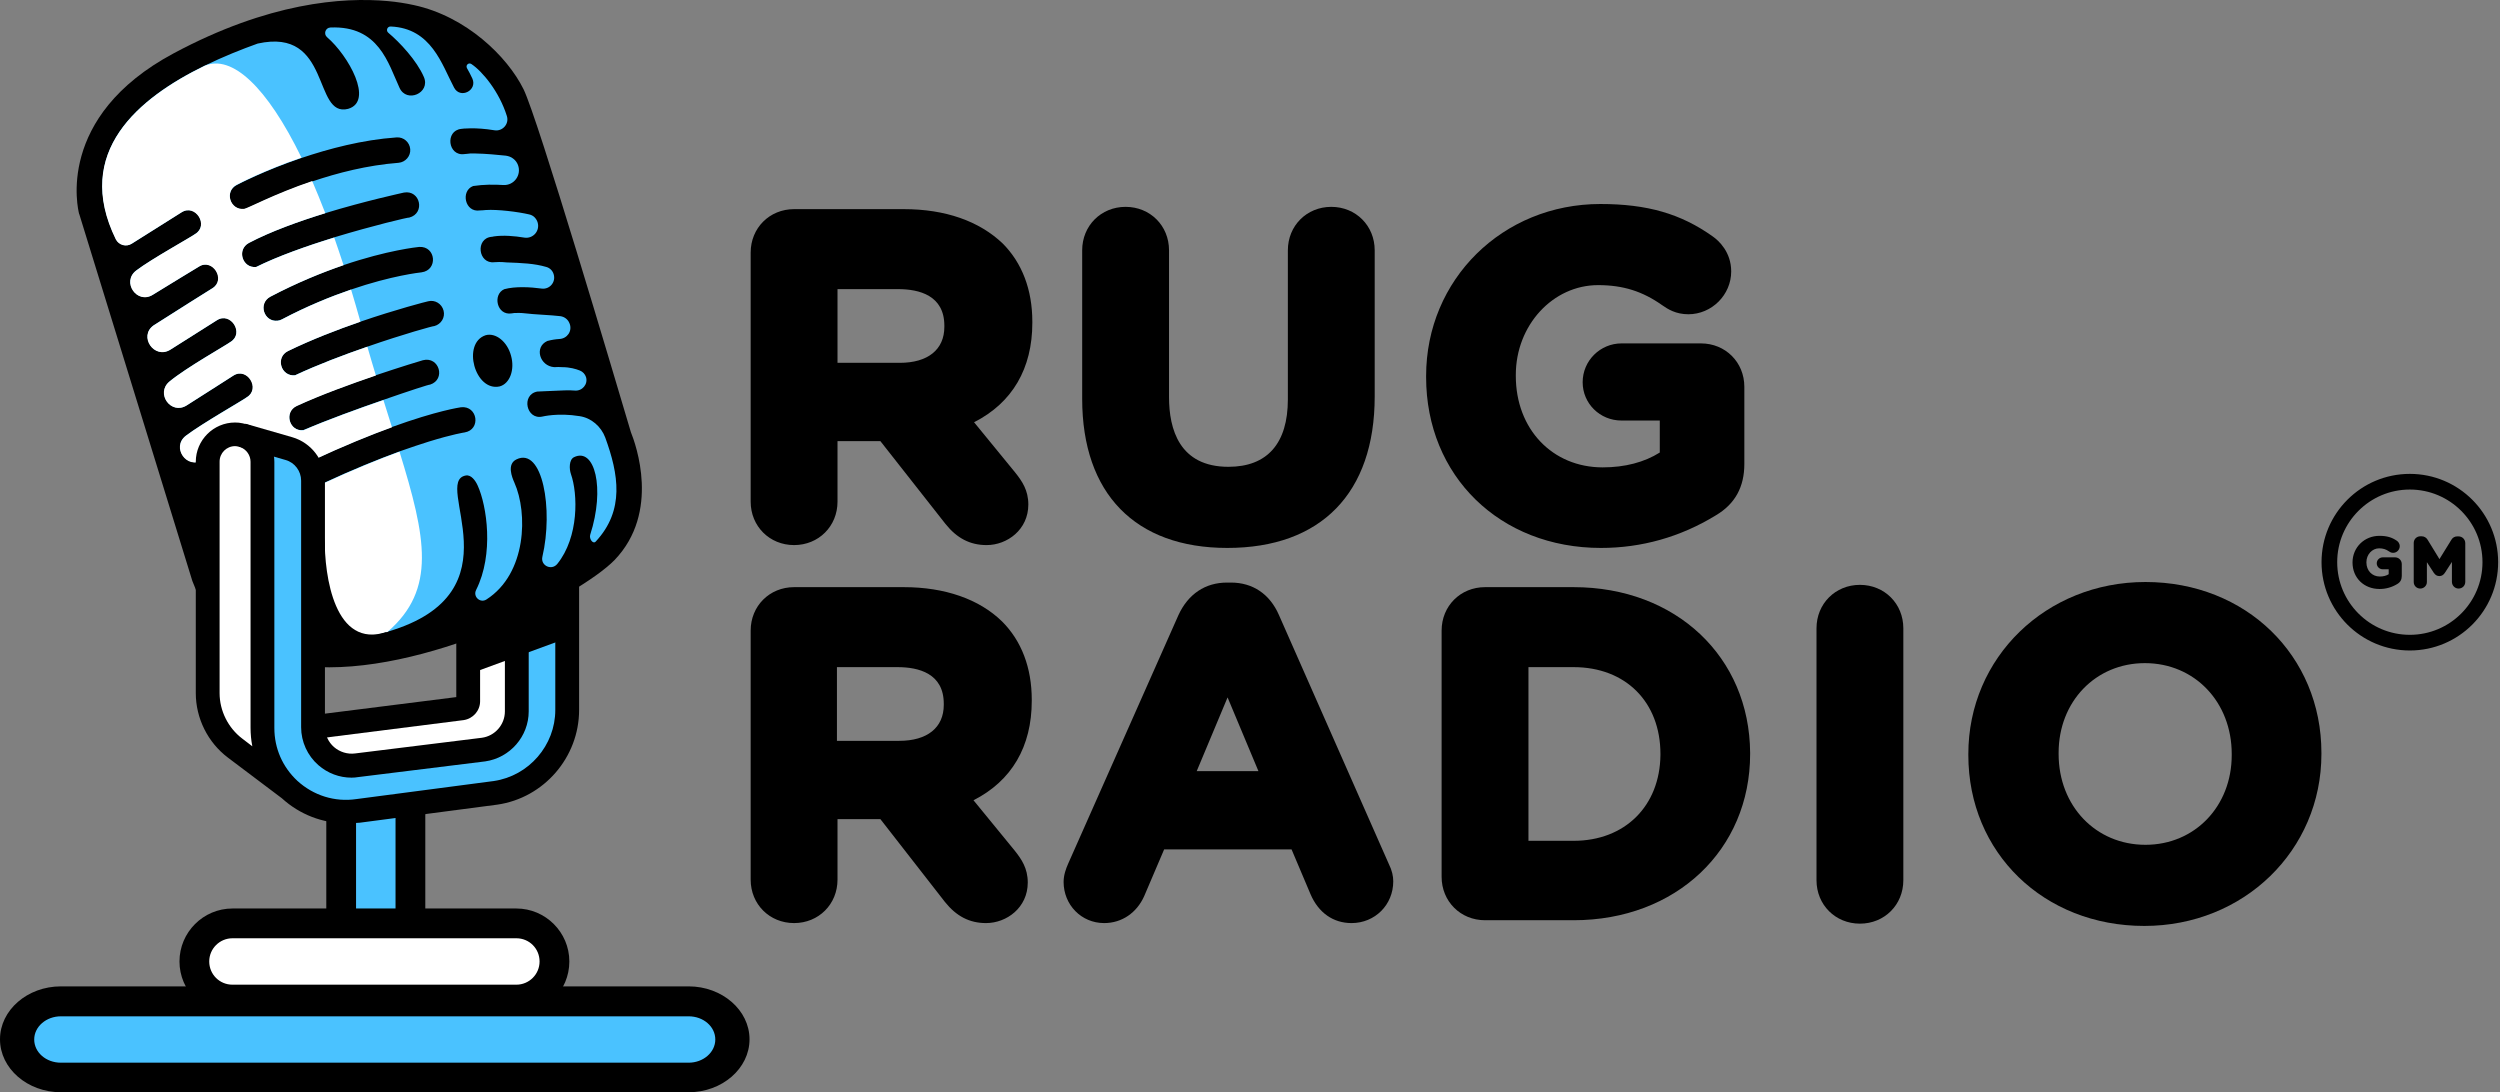
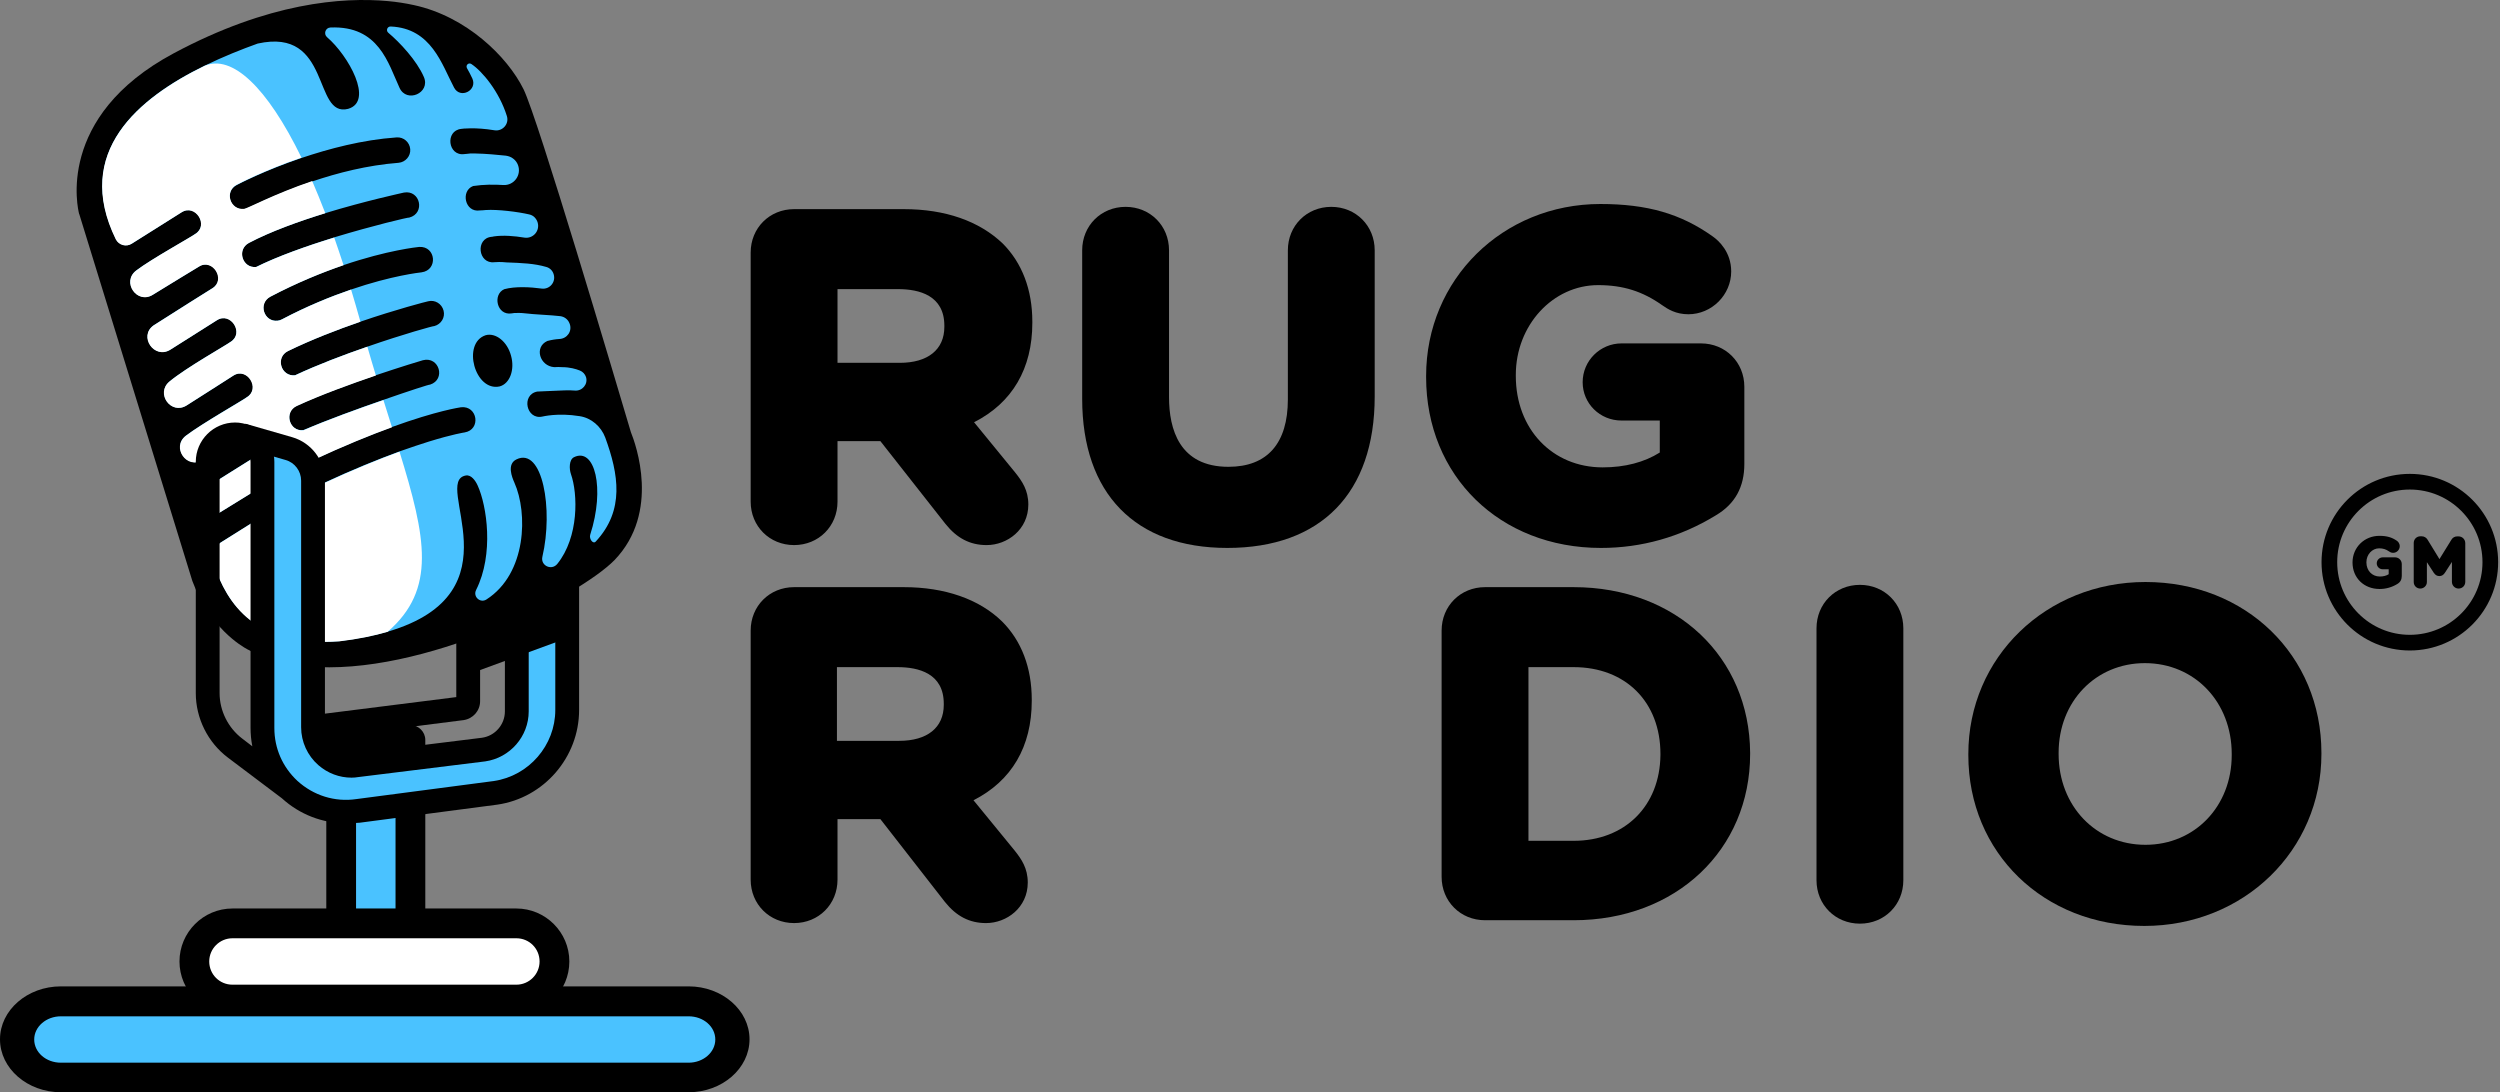
<svg xmlns="http://www.w3.org/2000/svg" width="206" height="90" viewBox="0 0 206 90" fill="none">
  <rect x="0" y="0" width="206" height="90" fill="#808080" stroke="none" />
  <path d="M74.472 48.381H65.433C63.409 48.381 61.855 49.934 61.855 51.959V72.484C61.855 74.509 63.409 76.062 65.433 76.062C67.458 76.062 69.011 74.509 69.011 72.484V67.494H72.542L77.862 74.32C78.803 75.497 79.886 76.062 81.251 76.062C82.946 76.062 84.688 74.791 84.688 72.72C84.688 71.543 84.17 70.79 83.605 70.083L80.216 65.941C83.37 64.34 85.017 61.515 85.017 57.749V57.655C85.017 55.019 84.17 52.806 82.569 51.206C80.686 49.37 77.862 48.381 74.472 48.381ZM77.767 57.985V58.079C77.767 59.962 76.402 61.045 74.096 61.045H68.964V54.972H73.954C75.696 54.972 77.767 55.489 77.767 57.985Z" fill="black" />
-   <path d="M105.389 50.687C104.635 48.945 103.223 48.004 101.434 48.004H101.105C99.316 48.004 97.903 48.945 97.103 50.687L88.017 71.166C87.829 71.59 87.641 72.107 87.641 72.672C87.641 74.555 89.1 76.062 90.983 76.062C92.442 76.062 93.666 75.215 94.278 73.849L95.926 69.989H106.424L107.978 73.661C108.637 75.215 109.861 76.062 111.367 76.062C113.298 76.062 114.804 74.555 114.804 72.625C114.804 72.201 114.71 71.731 114.427 71.166L105.389 50.687ZM103.694 63.539H98.61L101.152 57.466L103.694 63.539Z" fill="black" />
  <path d="M129.664 48.381H122.367C120.343 48.381 118.789 49.934 118.789 51.959V72.249C118.789 74.273 120.343 75.827 122.367 75.827H129.664C138.091 75.827 144.211 70.036 144.211 62.127V62.033C144.164 54.124 138.091 48.381 129.664 48.381ZM129.664 69.283H125.945V54.972H129.664C133.948 54.972 136.82 57.843 136.82 62.127V62.221C136.773 66.411 133.901 69.283 129.664 69.283Z" fill="black" />
  <path d="M153.258 48.192C151.233 48.192 149.68 49.746 149.68 51.77V72.531C149.68 74.556 151.233 76.109 153.258 76.109C155.282 76.109 156.835 74.556 156.835 72.531V51.77C156.835 49.746 155.282 48.192 153.258 48.192Z" fill="black" />
  <path d="M176.785 47.957C168.594 47.957 162.191 54.171 162.191 62.127V62.221C162.191 70.272 168.406 76.297 176.691 76.297C184.883 76.297 191.285 70.083 191.285 62.127V62.033C191.285 54.03 185.071 47.957 176.785 47.957ZM169.63 62.033C169.63 57.796 172.69 54.642 176.738 54.642C180.834 54.642 183.894 57.843 183.894 62.127V62.221C183.894 66.458 180.834 69.612 176.785 69.612C172.69 69.612 169.63 66.411 169.63 62.127V62.033Z" fill="black" />
  <path d="M74.472 17.233H65.433C63.409 17.233 61.855 18.787 61.855 20.811V41.337C61.855 43.361 63.409 44.915 65.433 44.915C67.458 44.915 69.011 43.361 69.011 41.337V36.347H72.542L77.909 43.173C78.85 44.35 79.933 44.915 81.298 44.915C82.993 44.915 84.735 43.644 84.735 41.572C84.735 40.395 84.217 39.642 83.652 38.936L80.263 34.793C83.417 33.193 85.064 30.368 85.064 26.602V26.508C85.064 23.871 84.217 21.659 82.617 20.058C80.686 18.222 77.909 17.233 74.472 17.233ZM77.815 26.837V26.931C77.815 28.814 76.449 29.897 74.143 29.897H69.011V23.824H74.001C75.743 23.824 77.815 24.342 77.815 26.837Z" fill="black" />
  <path d="M109.697 17.045C107.673 17.045 106.12 18.599 106.12 20.623V32.91C106.12 36.535 104.425 38.465 101.224 38.465C97.175 38.465 96.328 35.358 96.328 32.722V20.623C96.328 18.599 94.774 17.045 92.75 17.045C90.725 17.045 89.172 18.599 89.172 20.623V32.863C89.172 40.678 93.55 45.15 101.129 45.15C108.85 45.15 113.275 40.63 113.275 32.675V20.623C113.275 18.599 111.722 17.045 109.697 17.045Z" fill="black" />
  <path d="M140.156 28.296H133.612C131.87 28.296 130.411 29.709 130.411 31.498C130.411 33.239 131.823 34.652 133.612 34.652H136.766V37.288C135.495 38.088 133.895 38.512 132.059 38.512C127.916 38.512 124.903 35.358 124.903 30.98V30.886C124.903 26.79 127.963 23.494 131.682 23.494C133.753 23.494 135.354 24.012 136.955 25.142C137.425 25.472 138.084 25.895 139.12 25.895C141.05 25.895 142.651 24.295 142.651 22.365C142.651 20.764 141.615 19.823 141.144 19.493C138.508 17.61 135.731 16.81 131.87 16.81C123.82 16.81 117.512 23.024 117.512 30.98V31.074C117.512 39.218 123.585 45.15 131.917 45.15C135.26 45.15 138.461 44.255 141.38 42.467C142.98 41.525 143.734 40.113 143.734 38.23V31.874C143.734 29.85 142.18 28.296 140.156 28.296Z" fill="black" />
  <path d="M33.819 60.973H28.113V77.844H33.819V60.973Z" fill="#4AC2FF" />
  <path d="M33.818 79.07H28.113C27.443 79.07 26.887 78.514 26.887 77.844V60.972C26.887 60.302 27.443 59.746 28.113 59.746H33.818C34.489 59.746 35.045 60.302 35.045 60.972V77.844C35.045 78.53 34.489 79.07 33.818 79.07ZM29.339 76.618H32.592V62.198H29.339V76.618Z" fill="black" />
  <path d="M25.318 54.907C23.438 54.728 21.77 54.254 20.381 53.502C19.923 53.256 17.291 51.736 15.852 47.878L15.836 47.829L6.534 17.649L6.517 17.617C6.436 17.29 4.523 9.622 14.316 4.391C22.13 0.206 28.228 -0.252 31.972 0.091C32.708 0.157 33.427 0.271 34.097 0.418C38.429 1.35 41.813 4.669 43.138 7.35C44.331 9.77 50.625 31.039 51.982 35.6C52.391 36.614 54.418 42.205 50.642 46.145C47.699 49.153 34.784 55.79 25.318 54.907Z" fill="black" />
  <path d="M17.846 47.126L8.576 17.045C8.576 17.045 6.908 10.751 15.312 6.238C23.715 1.726 30.189 1.726 33.638 2.462C37.071 3.214 40.03 5.846 41.224 8.249C42.401 10.652 49.97 36.27 49.97 36.27C49.97 36.27 52.242 41.355 49.087 44.641C45.948 47.91 29.306 55.905 21.377 51.605C21.377 51.621 19.072 50.477 17.846 47.126Z" fill="black" />
  <path d="M49.874 36.058C49.531 35.142 48.729 34.439 47.765 34.292C45.967 33.998 44.708 34.325 44.691 34.325C43.367 34.619 42.926 32.527 44.266 32.265C44.332 32.249 45.231 32.232 46.522 32.167C46.833 32.151 47.127 32.167 47.373 32.183C47.977 32.232 48.468 31.66 48.288 31.072C48.206 30.826 48.026 30.63 47.781 30.532C47.454 30.401 46.947 30.254 46.326 30.254C46.114 30.238 45.901 30.238 45.672 30.254C44.479 30.172 43.988 28.603 45.1 28.096C45.476 27.998 45.803 27.949 46.097 27.933C46.735 27.9 47.16 27.295 46.947 26.69L46.931 26.658C46.817 26.331 46.522 26.102 46.179 26.053C45.394 25.955 44.087 25.922 43.155 25.808C42.893 25.775 42.648 25.791 42.386 25.791L42.157 25.824C40.931 26.02 40.572 24.254 41.553 23.829C42.452 23.584 43.694 23.649 44.642 23.78C45.296 23.862 45.819 23.241 45.623 22.603C45.541 22.309 45.313 22.08 45.018 21.998C44.005 21.704 43.008 21.671 41.732 21.622C41.258 21.573 40.915 21.59 40.735 21.606C39.395 21.77 39.149 19.644 40.506 19.513C40.572 19.513 40.637 19.497 40.686 19.481C41.471 19.366 42.419 19.448 43.204 19.579C43.923 19.693 44.512 19.023 44.299 18.32C44.25 18.157 44.152 18.009 44.038 17.895C43.923 17.78 43.76 17.699 43.596 17.666C42.681 17.453 40.997 17.241 40.032 17.306C39.836 17.323 39.689 17.339 39.542 17.339C38.299 17.535 37.94 15.721 38.986 15.328C39.852 15.197 40.719 15.197 41.471 15.246C42.354 15.296 42.991 14.429 42.681 13.595C42.599 13.383 42.468 13.203 42.288 13.072C42.125 12.941 41.912 12.86 41.683 12.827C41.029 12.761 40.065 12.663 39.166 12.647C39.035 12.647 38.92 12.647 38.822 12.647C38.79 12.647 38.757 12.647 38.741 12.647C38.544 12.663 38.397 12.696 38.267 12.696C36.91 12.892 36.648 10.767 38.005 10.62C38.087 10.604 39.166 10.473 40.735 10.734C41.405 10.849 41.978 10.211 41.765 9.557C41.144 7.563 39.754 5.879 38.839 5.274C38.61 5.127 38.348 5.372 38.479 5.617C38.626 5.863 38.773 6.157 38.92 6.467C39.362 7.448 37.923 8.184 37.416 7.219C36.403 5.307 35.553 2.331 32.201 2.184C31.907 2.168 31.776 2.527 32.005 2.707C32.921 3.476 34.343 4.98 34.931 6.353C35.487 7.661 33.509 8.527 32.921 7.236C31.989 5.225 31.22 2.102 27.231 2.266C26.806 2.282 26.643 2.805 26.953 3.067C28.703 4.571 30.828 8.347 28.686 8.969C25.76 9.721 27.346 2.233 21.232 3.59C19.907 4.064 18.387 4.669 16.883 5.405C11.439 8.053 6.028 12.5 9.559 19.71C9.804 20.184 10.409 20.363 10.867 20.069C12.273 19.186 14.97 17.486 14.97 17.486C16.114 16.75 17.259 18.549 16.098 19.268C15.755 19.546 12.452 21.361 11.243 22.276C10 23.224 11.308 25.105 12.616 24.271C13.613 23.649 16.392 21.966 16.392 21.966C17.537 21.214 18.681 23.028 17.504 23.748C17.504 23.748 14.185 25.824 12.665 26.805C11.406 27.704 12.73 29.633 14.055 28.799L17.88 26.38C19.024 25.644 20.169 27.442 19.008 28.162C18.632 28.456 15.346 30.287 13.973 31.431C12.812 32.412 14.104 34.211 15.395 33.393C16.605 32.641 19.237 30.941 19.237 30.941C20.381 30.205 21.526 32.004 20.349 32.723C20.022 32.968 16.638 34.897 15.33 35.894C14.104 36.826 15.428 38.706 16.719 37.889C17.717 37.251 20.447 35.551 20.447 35.551C21.591 34.799 22.735 36.614 21.558 37.333C21.591 37.251 18.044 39.524 16.556 40.439C15.33 41.306 16.621 43.153 17.88 42.368L21.836 39.932C22.981 39.197 24.125 40.995 22.948 41.715L18.207 44.69C17.635 45.05 17.373 45.769 17.602 46.406C18.73 49.807 21.052 53.322 27.983 52.831C29.52 52.635 30.844 52.374 31.956 52.047C42.909 48.826 35.553 39.687 38.381 39.181C38.822 39.099 39.182 39.605 39.362 40.014C40.114 41.665 40.719 45.654 39.231 48.614C38.953 49.169 39.574 49.725 40.081 49.398C43.416 47.257 43.498 42.254 42.386 39.769C42.19 39.328 41.749 38.249 42.55 37.856C44.708 36.794 45.607 41.976 44.691 45.883C44.528 46.603 45.443 47.044 45.917 46.472C47.716 44.248 47.618 40.684 47.046 39.066C46.898 38.641 46.882 37.889 47.291 37.676C49.007 36.826 49.874 40.227 48.631 44.069C48.533 44.396 48.86 44.87 49.089 44.624C51.492 42.041 50.969 39.066 49.874 36.058ZM19.482 15.263C19.629 15.181 21.787 14.053 24.828 13.023C27.101 12.255 29.863 11.519 32.675 11.323C33.248 11.274 33.754 11.715 33.803 12.287C33.852 12.86 33.411 13.366 32.839 13.415C30.272 13.612 27.803 14.249 25.727 14.952C22.588 16.015 20.365 17.225 20.12 17.241C18.959 17.355 18.452 15.802 19.482 15.263ZM21.101 21.998C19.973 22.129 19.466 20.576 20.496 20.02C22.294 19.072 24.616 18.238 26.79 17.568C30.109 16.554 33.084 15.917 33.28 15.868C34.637 15.623 35.062 17.584 33.722 17.928C33.656 17.895 30.763 18.581 27.526 19.562C25.253 20.282 22.834 21.132 21.101 21.998ZM22.261 24.451C24.468 23.29 26.528 22.456 28.294 21.851C31.94 20.609 34.392 20.363 34.539 20.347C35.929 20.265 36.108 22.26 34.735 22.44C34.604 22.456 32.299 22.701 28.915 23.862C27.248 24.434 25.302 25.219 23.226 26.314C23.112 26.38 22.981 26.412 22.866 26.429C21.738 26.543 21.232 24.99 22.261 24.451ZM23.716 28.93C25.662 27.982 27.787 27.164 29.684 26.511C32.692 25.48 35.111 24.859 35.275 24.827C35.831 24.68 36.403 25.023 36.55 25.595C36.697 26.151 36.354 26.723 35.782 26.87C35.749 26.837 33.264 27.524 30.256 28.57C28.31 29.241 26.152 30.058 24.305 30.924C23.144 31.039 22.654 29.453 23.716 28.93ZM24.436 33.442C26.496 32.494 28.948 31.611 30.959 30.924C33.1 30.205 34.719 29.715 34.85 29.682C36.19 29.339 36.762 31.268 35.438 31.693C35.406 31.66 33.738 32.2 31.58 32.952C29.504 33.671 26.953 34.603 24.992 35.437C23.831 35.584 23.357 33.949 24.436 33.442ZM38.283 35.633C38.267 35.633 37.302 35.78 35.34 36.385C34.654 36.597 33.836 36.875 32.904 37.202C31.204 37.824 29.079 38.674 26.561 39.851C26.463 39.9 26.349 39.932 26.25 39.949C25.09 40.08 24.599 38.461 25.678 37.954C28.31 36.728 30.501 35.845 32.283 35.191C36.027 33.835 37.891 33.573 37.989 33.557C39.362 33.41 39.656 35.404 38.283 35.633ZM41.176 31.84C39.133 32.298 38.038 28.276 40.016 27.622C40.849 27.393 41.798 28.145 42.108 29.306C42.435 30.467 42.01 31.611 41.176 31.84Z" fill="#4AC2FF" />
  <path d="M31.939 52.063C30.811 52.39 29.503 52.667 27.966 52.847C21.034 53.338 18.729 49.823 17.585 46.422C17.372 45.769 17.617 45.066 18.189 44.706L22.931 41.73C24.091 41.028 22.947 39.213 21.819 39.949L17.863 42.384C16.604 43.185 15.329 41.322 16.538 40.455C18.026 39.54 21.574 37.267 21.541 37.349C22.702 36.646 21.557 34.831 20.429 35.567C20.429 35.567 17.699 37.284 16.702 37.905C15.394 38.722 14.086 36.859 15.312 35.91C16.62 34.913 20.004 33.001 20.331 32.739C21.492 32.036 20.348 30.221 19.22 30.957C19.22 30.957 16.571 32.641 15.378 33.409C14.086 34.227 12.795 32.412 13.955 31.447C15.329 30.303 18.615 28.456 18.991 28.178C20.151 27.475 19.007 25.66 17.863 26.396L14.037 28.815C12.713 29.649 11.389 27.72 12.647 26.821C14.168 25.84 17.487 23.764 17.487 23.764C18.647 23.061 17.503 21.246 16.375 21.982C16.375 21.982 13.596 23.666 12.598 24.287C11.29 25.121 9.983 23.224 11.225 22.292C12.435 21.36 15.721 19.546 16.081 19.284C17.241 18.581 16.097 16.767 14.953 17.502C14.953 17.502 12.255 19.202 10.849 20.085C10.391 20.38 9.786 20.2 9.541 19.726C6.01 12.516 11.438 8.069 16.865 5.421C19.105 4.473 21.982 7.121 24.843 12.99C21.802 14.02 19.661 15.148 19.497 15.23C18.468 15.786 18.974 17.339 20.119 17.208C20.364 17.192 22.587 15.982 25.726 14.919C26.086 15.753 26.445 16.636 26.805 17.568C24.631 18.238 22.309 19.072 20.511 20.02C19.481 20.576 19.988 22.129 21.116 21.998C22.849 21.132 25.268 20.265 27.541 19.578C27.802 20.314 28.048 21.066 28.309 21.851C26.544 22.456 24.484 23.29 22.277 24.45C21.247 25.006 21.753 26.559 22.881 26.428C23.012 26.412 23.127 26.379 23.241 26.314C25.317 25.219 27.263 24.434 28.93 23.862C29.192 24.712 29.437 25.595 29.699 26.51C27.802 27.164 25.677 27.982 23.732 28.93C22.669 29.453 23.159 31.055 24.32 30.924C26.168 30.058 28.326 29.24 30.271 28.57C30.5 29.387 30.745 30.172 30.974 30.941C28.963 31.627 26.511 32.51 24.451 33.458C23.372 33.965 23.846 35.584 25.007 35.453C26.969 34.603 29.503 33.687 31.595 32.968C31.84 33.736 32.069 34.488 32.298 35.208C30.532 35.845 28.326 36.744 25.693 37.97C24.614 38.477 25.088 40.096 26.266 39.965C26.38 39.949 26.478 39.916 26.576 39.867C29.11 38.69 31.219 37.84 32.919 37.218C35.11 44.313 35.977 48.564 31.939 52.063Z" fill="white" />
-   <path d="M21.919 63.449L17.554 58.956L17.357 36.549L21.919 36.761V63.449Z" fill="white" />
-   <path d="M38.446 51.834L42.745 50.248L42.647 52.095C42.647 52.095 42.549 58.063 42.549 58.177C42.549 58.275 41.585 60.744 41.634 60.874C41.683 61.005 39.083 62.117 38.936 62.117C38.789 62.117 30.075 62.853 30.075 62.853L26.397 62.297L25.988 60.351L28.064 59.387L31.024 59.125L38.675 58.014L38.446 57.098L38.724 51.768L38.446 51.834Z" fill="white" />
  <path d="M24.892 37.579L25.775 41.323L25.906 47.093C25.906 47.093 25.775 52.93 25.775 52.979C25.775 53.028 25.988 57.998 25.988 57.998L26.216 60.532L26.674 62.428L29.519 63.033L38.576 62.101C38.576 62.101 41.175 61.235 41.208 61.218C41.24 61.202 42.45 59.502 42.45 59.502C42.45 59.502 42.777 50.004 42.777 49.856C42.777 49.709 43.546 49.873 43.546 49.873L45.916 48.679L46.75 49.431C46.75 49.431 46.636 57.556 46.636 57.704C46.636 57.851 45.998 61.922 45.998 61.922C45.998 61.922 44.706 63.736 44.592 63.769C44.494 63.818 41.78 65.077 41.78 65.077L37.3 65.796L28.505 66.842L25.121 65.78L22.914 63.409L21.59 59.306L21.459 49.889L21.868 39.655L21.819 37.415L21.884 36.549L24.892 37.579Z" fill="#4AC2FF" />
  <path d="M25.926 60.891L25.664 58.945L37.598 57.441V50.951L39.56 50.231V57.784C39.56 58.569 38.972 59.223 38.203 59.337L25.926 60.891Z" fill="black" />
  <path d="M28.966 64.079C27.968 64.079 27.004 63.719 26.235 63.049C25.336 62.264 24.813 61.12 24.813 59.926V39.605C24.813 38.82 24.29 38.117 23.538 37.905L19.68 36.793L20.219 34.913L24.077 36.025C25.663 36.483 26.775 37.954 26.775 39.605V59.91C26.775 60.547 27.053 61.152 27.527 61.561C28.001 61.97 28.639 62.166 29.26 62.084L39.706 60.792C40.785 60.645 41.603 59.714 41.603 58.618V49.332L43.565 48.302V58.618C43.565 60.678 42.028 62.444 39.984 62.738L29.538 64.029C29.342 64.062 29.145 64.079 28.966 64.079Z" fill="black" />
  <path d="M28.525 67.839C26.579 67.839 24.699 67.12 23.228 65.779L18.781 62.428C17.13 61.185 16.133 59.191 16.133 57.115V38.052C16.133 36.27 17.588 34.815 19.37 34.815C19.582 34.815 19.779 34.832 19.991 34.881C20.154 34.913 20.318 34.963 20.465 35.012C21.757 35.469 22.607 36.696 22.607 38.069V59.992C22.607 61.659 23.277 63.196 24.503 64.341C25.827 65.55 27.593 66.106 29.359 65.845L40.688 64.357C43.582 63.932 45.756 61.414 45.756 58.504V48.793L47.718 47.682V58.504C47.718 62.395 44.824 65.746 40.982 66.302L29.653 67.79C29.277 67.823 28.901 67.839 28.525 67.839ZM19.37 36.761C18.667 36.761 18.095 37.333 18.095 38.036V57.115C18.095 58.57 18.798 59.976 19.958 60.858L20.792 61.496C20.694 61.005 20.645 60.482 20.645 59.959V38.052C20.645 37.513 20.302 37.023 19.795 36.843C19.73 36.826 19.664 36.81 19.615 36.794C19.533 36.777 19.451 36.761 19.37 36.761Z" fill="black" />
  <path d="M56.75 82.481H5.016C3.023 82.481 1.406 83.895 1.406 85.639C1.406 87.382 3.023 88.797 5.016 88.797H56.75C58.743 88.797 60.36 87.382 60.36 85.639C60.36 83.895 58.743 82.481 56.75 82.481Z" fill="#4AC2FF" />
  <path d="M56.742 90H5.018C2.255 90 0 88.04 0 85.639C0 83.237 2.255 81.277 5.018 81.277H56.742C59.505 81.277 61.761 83.237 61.761 85.639C61.761 88.04 59.505 90 56.742 90ZM5.018 83.744C3.815 83.744 2.819 84.593 2.819 85.655C2.819 86.717 3.797 87.566 5.018 87.566H56.742C57.945 87.566 58.941 86.717 58.941 85.655C58.941 84.593 57.964 83.744 56.742 83.744H5.018Z" fill="black" />
  <path d="M17.39 40.537H15.199V42.581H17.39V40.537Z" fill="black" />
  <path d="M38.912 55.449V50.778L46.88 47.285L46.646 52.611L38.912 55.449Z" fill="black" />
-   <path d="M31.854 52.075C27.599 53.493 26.718 47.541 26.758 44.275L25.719 53.361L31.366 53.558L31.854 52.075Z" fill="black" />
  <path d="M42.565 76.087H19.154C17.422 76.087 16.016 77.493 16.016 79.226C16.016 80.959 17.422 82.365 19.154 82.365H42.549C44.282 82.365 45.688 80.959 45.688 79.226C45.688 77.493 44.298 76.087 42.565 76.087Z" fill="white" />
  <path d="M42.565 83.59H19.154C16.751 83.59 14.789 81.629 14.789 79.225C14.789 76.822 16.751 74.86 19.154 74.86H42.549C44.952 74.86 46.914 76.822 46.914 79.225C46.914 81.629 44.968 83.59 42.565 83.59ZM19.154 77.313C18.108 77.313 17.241 78.163 17.241 79.225C17.241 80.288 18.091 81.138 19.154 81.138H42.549C43.595 81.138 44.461 80.288 44.461 79.225C44.461 78.163 43.611 77.313 42.549 77.313H19.154Z" fill="black" />
  <path d="M197.352 45.925H196.34C196.07 45.925 195.844 46.144 195.844 46.42C195.844 46.69 196.063 46.909 196.34 46.909H196.828V47.317C196.631 47.441 196.383 47.506 196.099 47.506C195.458 47.506 194.992 47.018 194.992 46.34V46.326C194.992 45.692 195.465 45.182 196.041 45.182C196.361 45.182 196.609 45.262 196.857 45.437C196.93 45.488 197.032 45.553 197.192 45.553C197.491 45.553 197.739 45.306 197.739 45.007C197.739 44.759 197.578 44.613 197.505 44.562C197.09 44.271 196.66 44.154 196.07 44.154C194.824 44.147 193.848 45.109 193.848 46.34V46.355C193.848 47.615 194.788 48.533 196.077 48.533C196.595 48.533 197.09 48.395 197.542 48.118C197.79 47.972 197.906 47.754 197.906 47.462V46.486C197.906 46.173 197.666 45.925 197.352 45.925Z" fill="black" />
  <path d="M202.578 44.198H202.483C202.272 44.198 202.104 44.292 201.995 44.475L201.011 46.07L200.035 44.475C199.925 44.292 199.75 44.19 199.539 44.19H199.444C199.131 44.19 198.891 44.431 198.891 44.744V47.958C198.891 48.264 199.131 48.497 199.43 48.497C199.729 48.497 199.976 48.256 199.976 47.958V46.325L200.545 47.2C200.669 47.382 200.814 47.469 201.004 47.469C201.193 47.469 201.339 47.382 201.463 47.192L202.038 46.303V47.943C202.038 48.249 202.286 48.497 202.585 48.497C202.898 48.497 203.139 48.256 203.139 47.943V44.744C203.131 44.438 202.891 44.198 202.578 44.198Z" fill="black" />
  <circle cx="198.571" cy="46.324" r="6.631" stroke="black" stroke-width="1.291" />
</svg>